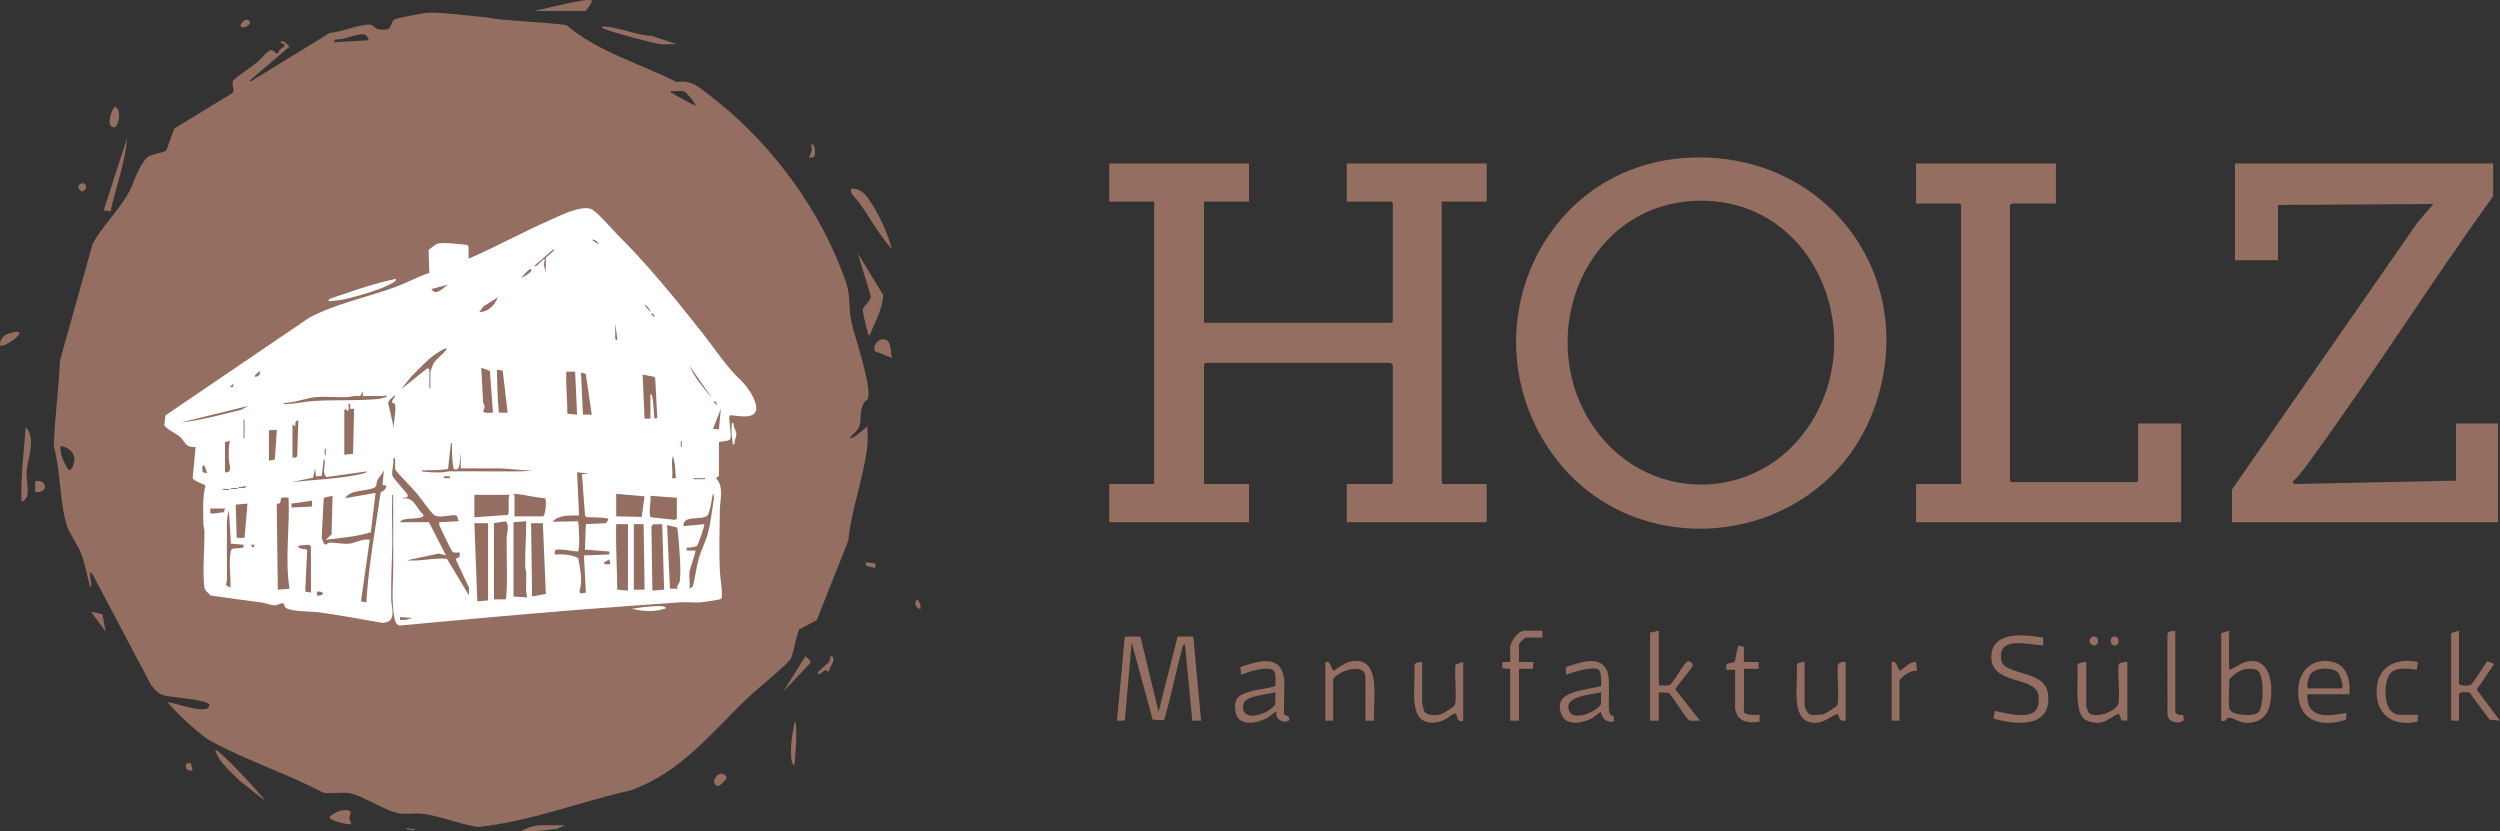
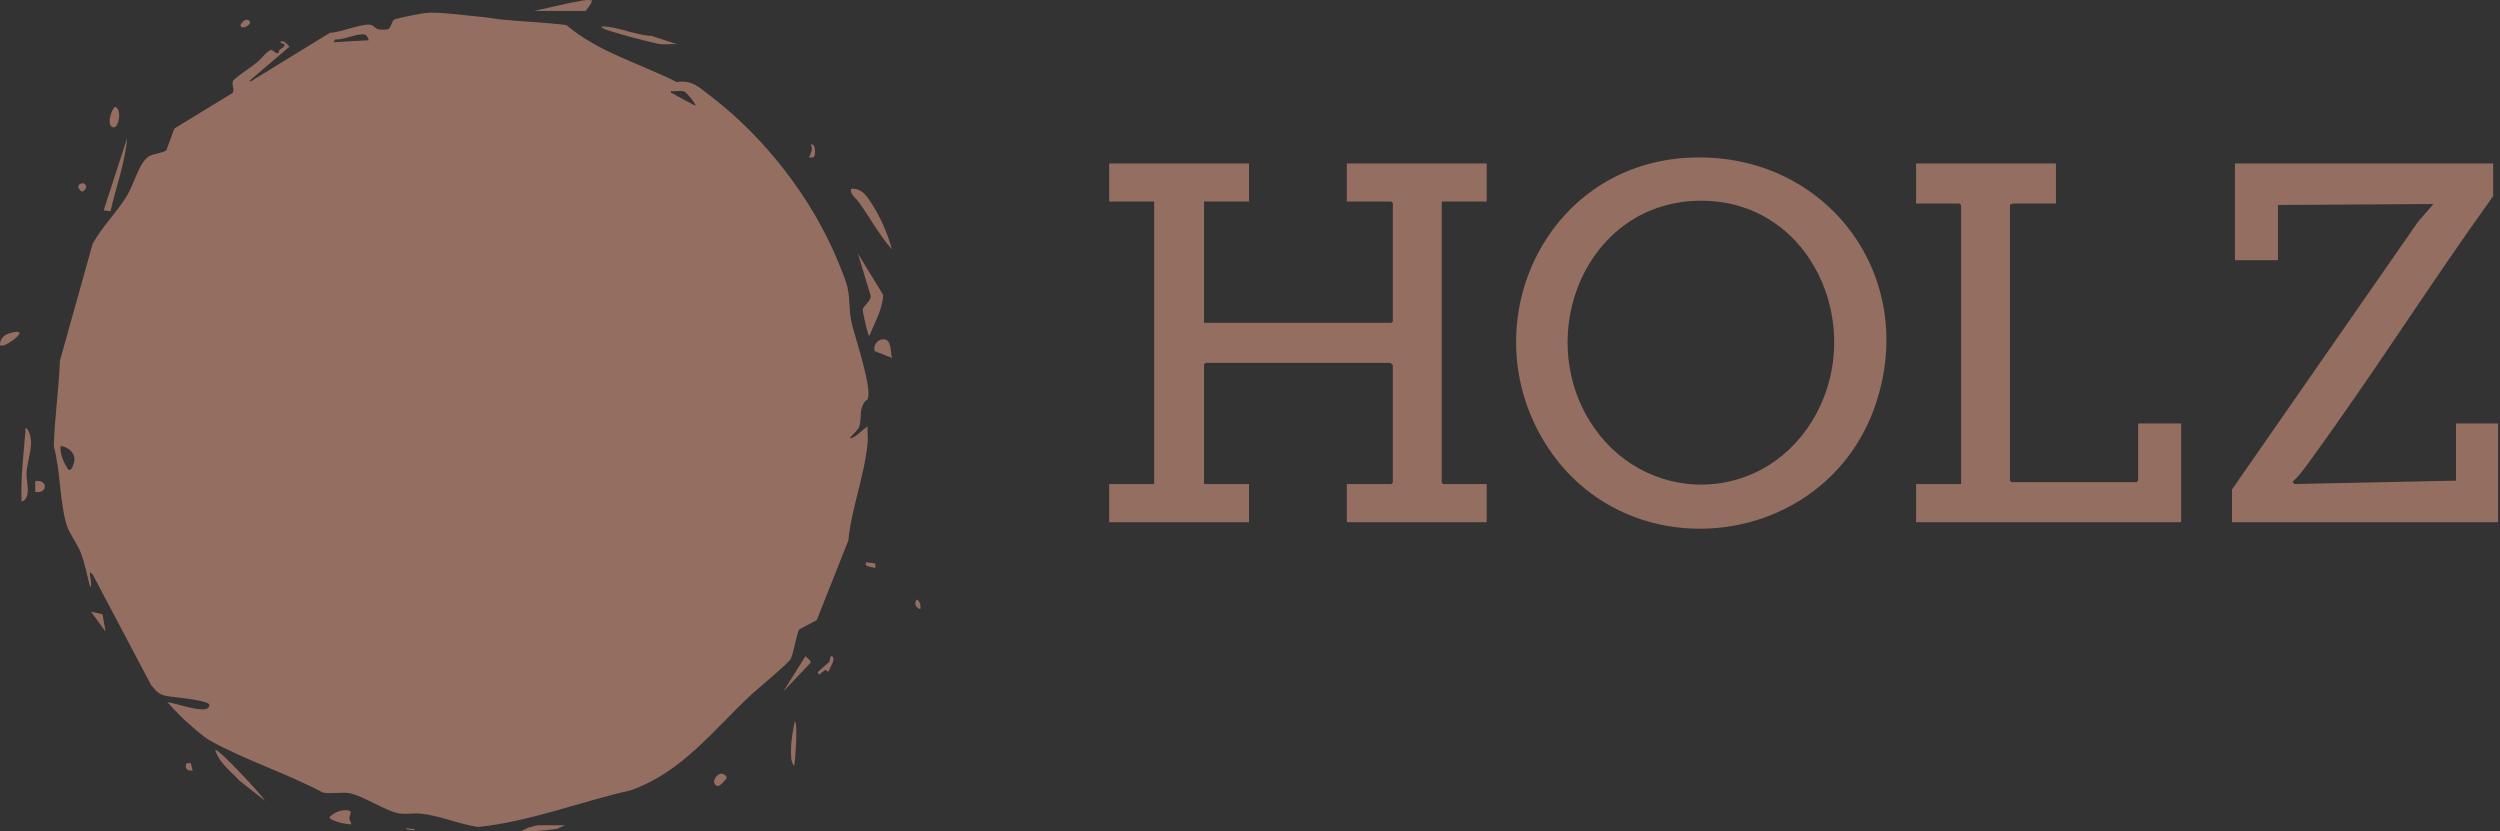
<svg xmlns="http://www.w3.org/2000/svg" xmlns:ns1="http://www.serif.com/" width="100%" height="100%" viewBox="0 0 2000 665" version="1.1" xml:space="preserve" style="fill-rule:evenodd;clip-rule:evenodd;stroke-linejoin:round;stroke-miterlimit:2;">
  <rect x="0" y="0" width="2000" height="665" fill="#333333" stroke="none" />
  <g id="Ebene-1" ns1:id="Ebene 1">
    <g>
      <path d="M693.869,319.827C693.674,320.161 692.383,320.464 691.84,321.269C686.941,328.534 689.614,334.197 687.459,341.168C686.653,343.776 681.897,347.952 679.98,350.117C680.526,351.194 682.037,350.161 682.766,349.773C686.513,347.776 690.435,343.525 694.053,341.119C693.789,345.321 694.432,349.904 694.089,354.051C692.028,378.972 681.071,407.071 678.66,432.476L653.365,496.149L639.378,503.485C636.363,510.604 635.598,519.588 632.825,526.653C631.409,530.26 606.064,550.987 600.936,555.781C570.406,584.323 545.459,617.92 504.533,632.263C463.82,641.453 423.96,657.3 382.439,661.576C367.795,659.539 351.178,652.281 336.769,650.906C331.333,650.387 324.818,651.546 319.698,650.763C308.25,649.013 291.163,636.745 279.562,634.57C273.061,633.351 264.848,635.434 258.216,634.007C229.771,618.826 196.127,608.09 168.21,592.581C162.497,589.407 152.979,580.81 147.887,576.136C142.961,571.615 138.345,566.574 133.814,561.665C139.89,562.293 162.797,570.791 166.743,566.027C167.329,565.32 167.662,564.616 167.434,563.675C166.307,560.023 137.759,557.722 132.876,556.729C126.594,555.451 125.159,552.801 120.991,548.274L74.215,459.731L72.006,457.645C71.749,460.45 72.686,463.039 72.818,465.822C72.858,466.676 73.34,469.517 72.008,469.371C69.814,460.802 67.858,450.8 64.779,442.571C62.073,435.338 55.493,426.967 53.422,420.295C47.676,401.785 48.442,376.35 43.057,357.141C43.645,334.225 47.093,311.47 47.943,288.532L74.116,195.037C81.702,181.207 94.174,169.111 102.061,155.711C107.07,147.202 110.944,131.41 118.384,125.502C121.362,123.137 131.308,122.231 133.083,120.242L139.503,102.806L185.887,74.474C188.307,72.216 184.729,67.415 186.635,64.277C192.689,58.764 199.914,54.605 206.168,49.391C208.563,47.395 214.614,39.727 217.111,39.984C218.952,40.174 220.269,43.49 222.936,42.287C222.299,39.403 227.366,38.087 227.706,36.499C228.22,34.1 223.748,35.544 224.584,32.996C227.736,32.698 229.673,35.322 231.608,37.293L199.545,64.669L200.699,65.045L263.724,26.365C272.846,25.739 286.953,19.609 295.419,19.68C298.902,19.71 299.884,22.823 302.598,23.444C304.212,23.813 308.599,23.91 310.11,23.456C312.82,22.643 313.574,16.605 315.142,15.781C317.665,14.455 337.137,10.652 340.782,10.321C351.277,9.366 372.962,12.481 384.588,13.447C390.549,13.943 396.617,15.234 402.596,15.782C419.422,17.327 436.319,17.95 453.104,20.045C478.606,41.74 511.773,50.641 541.297,65.63C553.708,63.841 559.041,69.651 568.003,76.477C612.178,110.122 650.02,158.974 670.967,210.528C673.272,216.201 676.71,224.272 678.028,230.061C679.993,238.7 679.177,247.952 680.975,256.833C683.275,268.192 698.652,311.609 693.869,319.827ZM556.339,84.607C557.244,83.456 548.958,73.802 547.724,73.283C544.856,72.076 539.966,73.307 536.789,72.881C536.35,74.974 537.343,74.224 538.333,74.819C544.172,78.325 550.312,81.447 556.339,84.607ZM294.999,32.201C294.558,29.992 293.17,27.535 290.715,27.44C284.322,27.193 275.097,31.915 268.166,31.586L266.837,33.77L294.999,32.201ZM48.528,356.763C47.702,363.128 50.764,369.203 53.851,374.507C56.797,379.568 59.568,370.38 59.544,367.307C59.499,361.489 53.825,357.463 48.528,356.763ZM695.616,268.383C694.417,268.492 694.397,266.476 694.129,265.587C693.224,262.591 690.064,249.922 690.211,247.604C690.383,244.904 697.867,240.051 696.375,236.027L686.244,202.697L706.549,235.973C706.069,247.483 699.826,257.902 695.616,268.383ZM713.615,199.568C703.462,188.137 696.176,174.512 687.343,162.097C684.854,158.599 680.041,155.598 680.757,151.082C689.837,150.029 694.464,158.272 698.605,164.917C705.044,175.25 710.396,187.856 713.615,199.568ZM17.23,401.333C16.512,382.336 18.834,363.525 20.364,344.636C20.458,343.479 19.728,342.362 21.519,342.69C28.956,353.295 21.525,367.241 21.216,379.133C21.049,385.533 25.391,398.636 17.23,401.333ZM88.414,169.055L82.948,168.276L101.724,110.419C100.02,130.494 92.775,149.53 88.414,169.055ZM427.239,8.748L457.578,1.923C462.398,1.604 467.389,-0.578 472.255,0.147C473.282,0.3 473.637,-0.293 473.415,1.318C473.239,2.594 468.773,8.748 468.319,8.748L427.239,8.748ZM212.06,640.637L191.705,624.624C184.69,617.041 175.208,610.26 172.162,599.978C173.976,597.769 210.23,636.905 212.06,640.637ZM528.569,35.338C523.421,34.842 486.025,24.901 482.508,22.72C482.019,22.416 481.586,22.11 481.233,21.648C481.121,21.012 481.892,21.256 482.414,21.238C492.459,20.896 510.189,28.611 521.162,28.664L541.48,35.338C537.302,35.049 532.685,35.735 528.569,35.338ZM713.619,286.371L699.63,280.818C698.621,276.397 701.526,271.822 706.194,271.477C713.716,270.921 712.104,281.526 713.619,286.371ZM280.914,659.409C278.234,659.858 262.933,656.594 263.704,653.557C267.581,649.711 274.143,646.991 279.633,648.578C281.865,649.223 279.289,652.778 279.518,654.941C279.678,656.459 281.049,657.784 280.914,659.409ZM626.776,553.055L644.373,524.915C645.405,526.407 649.308,528.476 648.333,530.369L626.776,553.055ZM452.278,660.196L445.414,663.111C437.208,664.145 428.871,665.192 420.58,664.888C419.635,664.853 417.668,665.474 417.855,664.116C419.794,663.857 421.32,662.539 423.151,661.974C424.454,661.572 429.864,660.196 430.76,660.196L452.278,660.196ZM635.368,612.487C634.058,612.027 633.226,608.501 633.094,607.341C631.96,597.379 633.87,586.992 635.767,577.29C638.535,577.199 636.091,608.993 635.368,612.487ZM0.011,276.205C-0.169,272.473 1.803,269.327 5.079,267.588C6.811,266.669 15.153,264.087 15.658,266.446C16.08,268.417 3.502,278.438 0.011,276.205ZM91.951,85.404C97.827,87.243 95.081,101.859 91.18,101.855C84.681,101.847 88.759,88.064 91.951,85.404ZM81.987,491.454L84.51,505.346L72.786,489.313L81.987,491.454ZM577.213,618.923C578.581,618.806 581.582,620.754 581.321,622.153C581.124,623.213 575.99,629.309 574.114,628.826C568.621,627.412 572.041,619.362 577.213,618.923ZM662.753,537.412L660.123,535.897L655.324,539.741L654.127,537.8L662.778,530C664.313,529.764 663.699,524.043 665.489,524.909C669.439,526.821 663.262,534.911 662.753,537.412ZM28.177,393.52L28.177,384.911C38.484,383.192 38.448,395.253 28.177,393.52ZM196.19,15.898C197.812,15.445 200.009,16.215 200.012,18.172C199.124,21.861 191.454,23.738 192.615,19.435C192.82,18.678 195.411,16.115 196.19,15.898ZM66.287,146.553C70.583,147.622 69.077,152.376 65.44,153.385C62.074,150.715 61.064,147.351 66.287,146.553ZM647.113,126.048C648.374,122.676 650.741,119.522 648.678,115.897C652.431,113.266 653.046,125.141 650.523,125.945L647.113,126.048ZM152.494,610.258L154.154,616.397C150.14,617.024 147.572,615.014 149.022,610.876L152.494,610.258ZM700.211,450.719L700.313,454.516C697.689,453.147 691.099,453.976 692.893,449.82L700.211,450.719ZM736.306,487.363C732.633,486.282 730.739,482.628 733.575,479.558C736.181,481.546 736.633,484.224 736.306,487.363ZM331.772,663.334C331.95,664.735 330.018,664.086 329.141,664.011C328.303,663.941 324.819,663.639 324.74,662.55L331.772,663.334Z" style="fill:#946e61;" />
-       <path d="M583.729,332.513C582.452,333.791 585.358,347.884 584.382,350.768C583.512,353.341 577.487,352.792 575.21,353.714L575.145,380.634L572.778,382.585C579.364,389.416 575.977,399.73 575.876,407.952C575.677,424.165 575.138,440.559 575.88,456.508C576.156,462.453 577.645,470.265 577.544,476.024C577.525,477.105 577.705,478.404 576.706,479.167C575.86,479.812 562.738,481.735 560.64,481.878C555.271,482.245 549.516,481.478 544.188,481.858C515.788,483.886 487.084,485.853 458.921,488.136C412.462,491.902 366.142,496.033 319.744,500.435C317.187,500.154 315.938,496.828 315.531,494.608C312.962,480.607 314.546,465.784 314.596,451.812C314.662,433.165 314.486,414.504 314.556,395.867C313.191,395.684 313.821,397.642 313.781,398.592C313.281,410.806 313.999,423.156 313.813,435.389C313.594,449.895 312.667,464.538 312.967,479.183C313.129,487.158 317.942,497.904 305.683,498.255C288.72,495.317 271.671,492.088 254.605,489.809C248.815,489.036 232.793,489.403 228.493,486.189C227.464,485.42 227.864,483.221 226.44,482.72C224.627,482.083 222.113,484.358 219.525,484.282C217.123,484.212 212.275,482.459 209.192,482.018C195.671,480.084 182.109,478.406 168.59,476.457C166.764,474.104 163.926,472.949 163.506,469.808C161.869,457.538 163.705,438.339 163.58,425.157C163.562,423.31 162.755,421.596 162.732,419.748C162.608,409.553 161.8,398.25 164.393,388.521C164.221,387.473 154.262,384.865 154.156,382.182L156.489,357.56C148.258,358.38 148.226,353.243 143.932,349.385C141.661,347.345 131.801,342.482 131.421,339.927L132.403,332.28L247.002,254.434C268.446,242.801 293.187,238.099 316.112,229.661C325.34,226.265 334.16,221.504 343.461,218.262L342.862,200.089C342.988,199.719 348.538,195.492 349.022,195.296C354.004,193.281 368.28,195.529 374.083,195.997C375.546,196.98 374.553,203.304 374.812,205.448C374.941,206.506 374.398,206.865 375.9,206.53C397.222,197.228 417.744,185.928 438.99,176.512C447.302,172.829 463.33,164.682 472.04,166.912C476.999,168.182 488.95,182.734 493.337,187.076C518.399,211.881 540.68,239.462 562.585,267.237C573.251,280.762 580.523,292.723 593.131,304.745C597.672,309.075 603.383,317.53 604.688,323.699C607.887,338.833 585.408,330.832 583.729,332.513ZM315.237,343.019C314.356,338.295 317.611,325.993 315.723,323.112C315.374,322.579 314.098,322.514 313.914,322.219C312.634,320.167 316.764,317.945 315.741,316.098C314.123,318.165 310.624,319.894 310.597,322.712L315.237,343.019ZM398.284,237.893L386.959,244.944L383.421,249.612C390.682,249.692 395.665,244.184 398.284,237.893ZM523.475,253.529C523.732,252.119 522.418,250.965 521.143,250.402C520.886,251.812 522.2,252.966 523.475,253.529ZM502.356,419.324L492.962,419.32C492.469,436.839 493.679,454.219 493.791,471.683L502.356,472.504L502.356,419.324ZM492.966,395.081L492.966,413.068L513.36,413.509L515.67,397.047L492.966,395.081ZM230.844,398.205C221.76,397.185 226.014,399.439 223.874,402.449C223.271,403.297 221.64,402.469 221.398,403.342L222.236,471.723L231.625,470.939C227.784,446.936 231.983,422.437 230.844,398.205ZM407.677,395.863L379.508,395.863L379.508,413.85L406.162,411.944C408.015,410.652 405.881,398.805 407.677,395.863ZM249.614,400.558L233.183,402.905L233.184,406.024L249.623,405.251L249.614,400.558ZM390.463,418.542L379.508,418.542L381.852,481.11L390.463,480.324L390.463,418.542ZM395.158,418.542L395.158,479.542L404.465,479.456C406.327,477.871 405.155,436.841 405.298,430.632C405.367,427.626 408.094,418.045 404.006,417.102L395.158,418.542ZM197.973,402.904L188.581,403.679L189.365,430.277L195.633,430.277L197.973,402.904ZM179.979,406.812L168.242,406.812L168.239,410.725C171.908,411.107 175.435,409.966 179.068,409.815L179.979,406.812ZM411.59,413.068L434.672,413.068C436.461,411.18 437.597,399.722 435.897,398.549C427.853,398.083 419.995,395.695 411.988,395.064C409.535,394.871 411.59,395.927 411.59,396.254L411.59,413.068ZM514.88,419.32L507.047,419.32L507.047,471.726L515.662,471.726L514.88,419.32ZM410.807,417.76L410.807,477.196L421.761,477.97C420.183,471.955 421.202,465.105 421.012,458.786C420.956,456.934 420.192,455.223 420.165,453.376C419.982,441.193 421.031,429.136 420.972,416.979L410.807,417.76ZM541.291,421.854L533.659,420.11L535.998,470.944L542.266,470.935C540.777,468.517 543.361,467.561 543.788,465.034C545.221,456.55 543.148,434.687 542.261,425.181C542.174,424.247 541.963,422.422 541.291,421.854ZM391.894,296.673L384.994,294.197L386.499,322.004C388.154,325.47 387.911,325.527 386.55,328.976C387.052,330.918 392.69,329.997 394.379,330.174L391.894,296.673ZM488.269,451.383L487.481,447.479L482.81,450.215C484.133,452.018 486.353,451.322 488.269,451.383ZM203.449,435.751L201.11,435.751C201.122,438.619 203.437,438.619 203.449,435.751ZM248.831,474.065L248.719,437.042L246.955,435.785L238.668,436.533C238.073,439.976 245.349,438.645 245.753,440.138L244.14,473.278L248.831,474.065ZM343.515,295.369L343.515,310.619L344.297,310.619L344.297,297.716C344.297,296.91 346.423,291.335 347.074,290.324C349.312,286.843 355.153,282.86 357.596,278.943C355.948,278.349 353.307,280.239 351.882,281.052C342.92,286.165 336.364,294.18 329.028,301.224L320.828,311.397L341.964,294.578L343.515,295.369ZM163.535,372.404C160.781,371.715 162.176,376.178 162.098,377.756L165.891,378.654L163.535,372.404ZM468.605,298.992L464.805,298.107L466.358,331.739L473.404,331.727L468.605,298.992ZM275.44,328.216L275.44,363.799L282.476,363.01L283.272,327.038L280.128,327.047C279.562,326.507 281.494,322.333 278.575,323.136C279.428,325.482 279.074,331.469 276.618,327.045C276.346,327.455 275.513,327.912 275.44,328.216ZM545.384,352.854L544.617,352.854L544.617,357.538L545.384,357.538L545.384,352.854ZM233.969,339.555L233.969,366.145L236.615,366.053L237.771,364.861L238.66,336.431C235.856,336.257 236.229,339.147 236.309,341.119L233.969,339.555ZM402.177,296.566L397.513,295.761C397.868,307.199 397.951,318.797 399.109,330.129L406.112,330.163L402.177,296.566ZM520.353,334.863L520.353,315.312C521.921,315.627 521.687,316.917 521.91,318.057C522.946,323.361 522.95,329.445 523.486,334.868L525.842,334.401L524.159,302.514L522.962,301.364L514.098,299.674L515.655,334.867L520.353,334.863ZM359.943,381.008L355.256,381.008L355.256,382.564L359.943,382.564L359.943,381.008ZM293.433,377.102L261.021,381.7C258.138,378.525 259.518,374.187 259.825,370.469C259.893,369.647 260.309,367.496 259.016,367.713L257.334,380.895L252.745,381.007L251.975,374.752L250.413,382.189L233.191,385.688C251.369,383.777 271.119,383.125 288.936,379.243C290.039,379.003 293.122,378.357 293.433,377.102ZM478.882,195.65C478.032,193.126 476.183,191.537 473.405,191.756L478.882,195.65ZM540.697,382.56L539.818,371.325L538.358,364.585C536.488,370.695 538.784,376.882 537.568,382.56L540.697,382.56ZM492.184,259.004L492.184,271.126C492.184,271.259 493.238,272.356 493.741,272.299L493.773,270.328L492.184,259.004ZM197.193,388.832C195.738,388.878 194.279,389.273 192.864,389.594C192.017,389.787 190.718,389.029 190.938,390.381C193.001,390.247 196.243,391.242 197.193,388.832ZM569.64,318.44L551.659,292.633C555.58,302.188 563.053,310.573 569.64,318.44ZM436.629,218.338L436.629,206.216L443.667,199.956L442.507,199.575L427.239,212.856C429.821,214.166 434.519,205.992 435.842,207.393L435.056,211.685L436.629,218.338ZM471.053,378.667L461.665,377.873L463.237,412.29C456.015,412.695 447.285,411.442 442.11,417.373L462.411,417.02C463.285,420.312 464.017,440.034 462.38,441.16C459.206,441.336 445.56,438.126 444.013,440.39L443.668,443.564C450.069,443.357 456.692,443.413 462.521,446.424C464.152,455.147 466.4,464.531 463.533,473.221L464.39,474.81L468.706,474.062L467.141,444.346L487.494,443.565L487.493,441.227L467.924,439.662L468.706,419.32L484.595,418.56C485.418,417.254 488.259,414.995 485.541,414.637C480.152,413.926 474.646,413.853 469.211,413.741L468.037,412.567L465.576,379.436L471.053,378.667ZM215.19,344.247L215.19,368.491L219.883,367.705L221.462,343.868L215.19,344.247ZM460.107,297.32L453.056,297.32C452.492,308.608 454.011,319.712 453.839,330.956L461.664,331.736L460.107,297.32ZM260.565,364.577C260.133,363.031 261.572,359.019 259.799,358.328C260.231,359.874 258.793,363.887 260.565,364.577ZM186.166,309.762L187.014,306.71L183.896,309.45L186.166,309.762ZM368.554,374.747L368.554,362.235L367.58,371.818C367.07,374.612 366.153,376.502 363.019,375.193C361.536,369.534 361.747,363.124 361.511,357.144C361.474,356.192 362.101,354.234 360.737,354.418L358.433,375.19C352.299,376.295 346.166,376.056 339.986,376.312C339.033,376.351 337.076,375.721 337.259,377.086C342.607,377.853 347.918,378.008 353.333,377.913C355.564,377.874 357.488,377.088 359.523,377.061C381.827,376.773 404.193,377.667 426.465,376.703L401.059,374.715L368.554,374.747ZM358.382,227.73L345.084,231.237C348.661,237.203 354.413,230.399 358.382,227.73ZM305.961,388.039L307.134,376.315C305.922,378.949 302.996,382.034 301.854,384.333C301.034,385.984 301.673,388.388 300.155,389.673C295.984,393.201 279.835,391.162 276.227,398.604L300.478,394.298L296.649,425.888C284.887,429.328 272.714,430.324 260.578,431.83L265.273,427.541L266.047,396.649L259.009,398.212L257.395,429.131C257.259,430.619 258.662,434.703 259.769,435.405C261.143,436.276 261.875,434.346 263.336,434.184C267.191,433.755 274.444,435.556 279.679,434.901C284.812,434.259 290.067,430.571 295.788,431.834L288.785,481.069L293.036,481.9C294.857,452.349 300.279,423.275 304.51,394.026C307.211,392.102 308.51,392.156 309.015,388.352L305.961,388.039ZM520.345,249.619C520.58,248.205 516.814,243.124 515.658,244.153L520.345,249.619ZM179.979,353.632L179.979,377.876C186.663,378.308 183.171,371.727 183.072,367.356C182.962,362.53 182.758,357.521 183.888,352.854L179.979,353.632ZM575.13,343.469L576.682,327.046L570.419,343.063L575.13,343.469ZM424.888,215.213C423.978,214.223 417.682,221.155 417.067,222.24C418.814,221.566 422.375,219.409 423.61,218.23C424.711,217.181 425.239,217.107 424.888,215.213ZM208.144,297.329C207.324,296.474 203.732,300.314 203.454,301.227C206.343,301.775 208.02,300.136 208.144,297.329ZM573.553,323.914C573.81,322.504 572.495,321.35 571.221,320.786C570.964,322.197 572.278,323.351 573.553,323.914ZM290.307,316.876L290.317,312.972L288.189,316.888C284.469,316.259 280.901,317.519 277.429,317.69C269.531,318.08 260.943,317.012 253.152,317.67C244.734,318.38 235.671,322.331 226.931,322.358C226.785,323.692 229.621,323.208 230.482,323.169C237.224,322.863 244.069,321.236 250.8,320.794C267.562,319.693 285.909,320.795 302.427,319.214C304.723,318.994 306.85,318.071 309.085,317.647L309.09,316.493C308.96,315.387 308.094,316.876 307.913,316.876L290.307,316.876ZM190.147,390.396L184.678,390.396L184.678,391.162L190.147,391.162L190.147,390.396ZM564.167,382.576C561.962,382.624 559.723,382.477 557.512,382.568C556.561,382.607 554.602,381.977 554.786,383.342C556.99,383.295 559.23,383.441 561.441,383.35C562.392,383.311 564.35,383.941 564.167,382.576ZM198.754,324.704L144.772,337.983C161.066,336.212 177.016,331.725 192.922,327.856L198.754,324.704ZM183.888,391.178C182.341,391.611 178.327,390.173 177.636,391.945C179.182,391.513 183.197,392.951 183.888,391.178ZM551.652,457.254C551.168,461.544 552.005,466.559 551.652,470.94L554.259,469.195C556.111,461.936 557.068,453.842 559.079,446.69C560.894,440.234 564.406,433.548 566.144,427.161C568.653,417.939 569.736,407.333 571.25,397.852L570.439,394.303C569.754,397.836 567.856,410.8 565.718,412.659C561.435,416.384 545.36,411.89 546.958,420.886L563.386,419.328C564.03,419.937 558.555,435.531 557.964,436.192C556.377,437.966 551.593,438.12 549.298,438.096L549.3,440.436L556.344,440.444C556.976,441.046 551.913,454.933 551.652,457.254ZM195.629,335.645L194.846,335.645L194.846,350.504L195.629,350.504L195.629,335.645ZM253.532,476.41C259.748,477.128 259.844,472.595 253.532,473.29L253.532,476.41ZM320.041,417.76L343.124,417.76L356.817,444.342L351.075,442.839L325.522,448.252C336.299,449.31 346.916,446.024 357.611,447.075L375.205,476.422L375.214,470.148L364.73,447.758L365.484,446.334L367.652,445.805L367.776,442.001C365.836,441.855 363.484,442.642 361.892,441.232C360.994,440.437 351.555,420.984 351.375,419.672C351.288,419.035 351.321,418.396 351.338,417.764L366.989,416.971L365.475,412.628C362.875,410.757 352.391,414.971 347.776,412.328C344.98,410.728 336.812,398.596 333.745,395.07C328.186,388.68 322.077,382.711 316.534,376.297C315.488,373.993 316.452,370.599 316.13,368.086C315.985,366.944 315.537,365.666 314.568,366.931C315.539,371.056 312.857,376.718 313.952,380.447C314.925,383.762 325.877,394.018 326.235,396.341C326.462,399.059 322.71,397.261 322.392,398.983C330.974,396.951 333.346,407.197 338.814,411.911C339.043,412.909 338.272,413.333 337.479,413.683C334.196,415.131 326.953,414.615 322.997,415.631C322.366,415.794 319.994,416.812 320.041,417.76ZM434.285,418.538L424.888,418.538L425.678,477.192L436.675,475.178L434.285,418.538ZM184.713,434.929L183.118,408.38C180.745,415.448 181.699,422.564 181.576,429.915C181.391,441.022 181.666,452.262 181.583,463.542C181.571,465.12 180.823,466.519 180.843,468.083L184.275,470.165C184.856,460.261 182.641,450.124 184.805,440.18L185.952,438.979L194.85,438.089L194.85,435.751L184.713,434.929ZM330.209,494.409L320.037,493.623L320.037,495.962L324.246,495.867L330.209,494.409ZM541.479,398.209L520.35,396.641C520.98,402.561 518.771,408.018 520.42,413.781L539.884,415.872L541.479,415.023L541.479,398.209ZM529.746,419.321L522.418,419.434L521.134,421.278L521.922,472.5L531.311,471.726L529.746,419.321ZM586.855,338.772C586.469,341.425 589.023,344.856 589.104,346.946C589.194,349.266 587.302,352.596 587.64,355.2C586.531,356.561 586.255,355.07 586.1,354.016C585.496,349.926 584.789,343.933 585.296,339.933C585.433,338.851 585.76,337.614 586.855,338.772ZM316.907,223.034C317.084,224.889 314.573,226.059 313.251,226.801C304.143,231.915 283.616,237.841 273.137,239.888C269.896,240.521 266.228,240.608 262.924,241.013C262.618,239.3 263.686,239.174 264.894,238.688C267.588,237.603 271.298,236.552 274.238,235.514C288.209,230.581 302.401,226.124 316.907,223.034ZM532.872,486.572C524.101,489.808 514.266,489.227 505.478,486.972C511.302,486.116 517.981,485.218 523.841,484.985C526.387,484.883 531.522,484.15 532.872,486.572Z" style="fill:#fff;" />
      <path d="M999.223,130.748L999.223,161.248L963.23,161.248L963.23,258.222L1113.07,258.222L1114.25,257.049L1114.25,162.421L1113.07,161.248L1077.47,161.248L1077.47,130.748L1189.36,130.748L1189.36,161.248L1153.37,161.248L1153.37,386.087L1154.54,387.26L1189.36,387.26L1189.36,417.76L1077.47,417.76L1077.47,387.26L1113.07,387.26L1114.25,386.087L1114.25,292.241C1114.25,292.103 1112.43,290.286 1112.29,290.286L964.404,290.286L963.23,291.459L963.23,387.26L999.223,387.26L999.223,417.76L887.33,417.76L887.33,387.26L923.324,387.26L923.324,161.248L887.33,161.248L887.33,130.748L999.223,130.748ZM1348.83,126.285C1458.55,119.436 1535.72,218.632 1500.56,323.296C1461.3,440.143 1300.69,459.096 1235.99,354.348C1177.49,259.642 1235.44,133.362 1348.83,126.285ZM1355.87,160.696C1268.73,164.594 1228.12,266.061 1271.67,336.668C1313.35,404.24 1407.66,404.966 1449.47,337.141C1495.54,262.393 1448.49,156.551 1355.87,160.696ZM1994.52,130.748L1994.52,156.947C1944.95,225.789 1899.55,297.827 1849.62,366.392C1844.81,373.006 1840.27,379.843 1834.12,385.319L1835.33,387.211L1964.79,384.523L1964.79,338.773L1998.44,338.773L1998.44,417.76L1785.6,417.76L1785.6,391.562L1934.42,177.425L1946.78,163.203L1822.38,163.985L1822.38,208.171L1787.95,208.171L1787.95,130.748L1994.52,130.748ZM1644.76,130.748L1644.76,162.812L1609.94,162.812C1609.68,162.812 1608.75,163.848 1607.98,163.594L1607.98,384.523L1609.16,385.696L1709.31,385.696L1710.49,384.523L1710.49,338.773L1744.92,338.773L1744.92,417.76L1532.87,417.76L1532.87,387.26L1568.86,387.26L1568.86,163.985L1567.69,162.812L1532.87,162.812L1532.87,130.748L1644.76,130.748Z" style="fill:#946e61;" />
-       <path d="M912.369,509.26L926.853,569.482L942.103,509.26L954.623,509.26L960.88,576.511L953.847,576.51L947.964,515.509C946.146,515.468 946.291,517.004 945.956,518.194C940.572,537.352 937.042,557.209 931.196,576.172L922.132,575.752L905.335,513.953L899.854,576.52L893.591,576.509L899.85,509.26L912.369,509.26ZM1634.55,510.081L1634.59,516.302C1623.18,516.007 1598.16,508.173 1600.91,527.675C1601.59,532.5 1605.9,534.283 1609.91,535.882C1620.82,540.235 1636.95,540.874 1638.49,555.803C1641.26,582.705 1612.66,580.082 1594.77,574.865L1595.9,568.649C1605.49,570.763 1629.25,577.714 1630.72,562.87C1631.49,554.996 1630.83,551.534 1623.63,547.972C1612.58,542.499 1592.62,542.407 1593.05,525.291C1593.58,504.094 1620.4,507.836 1634.55,510.081ZM1783.26,504.568L1783.26,535.85C1790.3,533.473 1794.73,528.072 1803.11,528.892C1818.68,530.414 1818.69,555.448 1815.12,566.524C1812.23,575.485 1803.77,579.292 1794.67,578.013C1791.33,577.543 1785.66,573.849 1782.85,574.122C1781.12,574.29 1780.72,578.019 1777,576.516L1777,506.523L1783.26,504.568ZM1796.37,535.275C1791.69,535.944 1786.6,539.954 1783.42,543.44C1783.82,547.913 1782,565.816 1784.05,568.297C1787.41,572.368 1803.95,573.707 1807.1,569.459C1811.03,564.176 1811.59,539.983 1805.9,536.285C1803.45,534.692 1799.2,534.871 1796.37,535.275ZM1327.08,504.568L1327.08,548.363C1329.65,548.047 1333.34,549.025 1335.67,547.962C1339.12,546.392 1347.67,528.641 1350.81,528.927C1352.24,529.058 1354.73,530.91 1354.1,532.683C1352.99,535.84 1340.1,549.704 1340.47,551.766L1359.94,576.508C1357.47,576.181 1353.5,577.202 1351.33,576.132C1348.42,574.702 1338.55,557.4 1334.9,554.234L1327.08,553.837L1327.08,576.516L1320.04,576.516L1320.04,506.132L1327.08,504.568ZM1027.51,571.706C1027.99,572.454 1033.14,572.555 1030.97,576.572C1026.1,578.917 1020.02,575.228 1021.13,569.482C1020.58,568.807 1014.51,573.993 1013.35,574.604C1005.52,578.742 990.454,581.477 988.456,569.681C986.589,558.658 990.781,555.949 1000.44,553.099C1006.93,551.184 1014.01,551.085 1020.39,548.694C1019.91,543.36 1022.46,535.852 1015.28,535.07C1007.95,534.271 999.762,537.274 992.972,539.76L992.267,533.59C1006.28,529.139 1024.56,522.427 1027.33,543.346C1027.92,547.874 1026.58,570.229 1027.51,571.706ZM1020.35,553.84C1015.1,555.158 1009.56,555.549 1004.35,557.009C999.81,558.282 994.713,559.736 994.468,565.195C993.861,578.774 1016.16,570.728 1020.19,563.45L1020.35,553.84ZM1290.97,572.711L1291.09,577.303C1284.19,577.937 1282.61,575.346 1280.51,569.485L1273.78,574.474C1266.6,578.338 1253.27,581.397 1249.29,571.76C1241.05,551.835 1269.25,552.658 1280.96,548.691C1280.95,545.945 1281.28,537.361 1278.83,535.782C1273.89,532.593 1258.34,537.918 1252.75,539.757L1252.85,533.614C1263.11,530.437 1280.07,523.183 1285.76,536.869C1288.97,544.586 1285.29,568.458 1288.36,571.835C1289.03,572.571 1290.09,572.464 1290.97,572.711ZM1280.91,553.84C1274.06,555.598 1248.55,556.916 1255.96,569.785C1259.96,576.737 1277.39,569.222 1280.75,563.45L1280.91,553.84ZM1967.14,504.568L1967.14,547.189C1968.57,548.923 1974.77,548.831 1976.53,547.977C1978.43,547.056 1987.62,531.642 1989.93,528.922L1995.3,531.175L1981.38,551.74L2000,576.508L1991.73,575.791L1975.58,554.008C1972.92,553.876 1969.08,552.955 1967.14,555.01L1967.14,576.516L1960.88,576.516L1960.88,506.523L1967.14,504.568ZM1879.5,555.401L1845.85,555.401C1844.93,575.674 1862.79,573.073 1877.15,570.263L1876.81,575.787C1853.93,583.145 1836.15,574.697 1838.82,548.763C1840.01,537.244 1848.51,528.596 1860.34,528.753C1876.11,528.962 1880.75,541.551 1879.5,555.401ZM1847.03,550.709L1872.85,550.709C1875.75,550.709 1872.4,540.002 1870.12,537.8C1865.64,533.497 1852.42,533.923 1848.64,539.027C1847.12,541.086 1844.1,549.794 1847.03,550.709ZM1669.02,529.593L1669.02,565.177C1669.02,565.392 1670.2,568.902 1670.4,569.267C1674.24,576.173 1693.92,569.352 1694.88,562.089C1696.1,552.873 1693.8,541.162 1694.94,531.655C1695.57,529.818 1700.15,529.479 1701.88,529.593L1701.88,576.516L1697.27,576.423L1695.15,570.98C1690.2,572.559 1685.65,577.208 1680.32,578.029C1676.02,578.689 1669.18,577.633 1666.31,574.141C1659.34,565.679 1663.01,542.388 1661.94,531.686C1662.23,530.521 1667.63,529.142 1669.02,529.593ZM1060.26,529.593C1064.89,528.355 1064,534.17 1066.92,536.635C1070.99,533.947 1076.88,529.504 1081.84,528.881C1106.53,525.779 1097.71,562.145 1099.38,576.52L1092.34,576.516L1092.34,541.715C1092.34,529.645 1070.76,536.425 1066.52,543.279L1066.52,576.516L1060.26,576.516L1060.26,529.593ZM1137.72,529.593L1137.72,562.048C1137.72,562.773 1138.93,568.201 1139.37,569C1141.45,572.791 1149.52,572.377 1153.24,571.298C1154.69,570.874 1162.84,565.494 1163.6,564.45C1165.99,561.175 1163.21,537.325 1164.43,531.655L1170.58,529.593L1170.58,576.516C1165.62,578.945 1165.53,571.144 1164.69,571.005C1162.13,570.585 1159.08,574.041 1156.49,575.329C1150.28,578.41 1142.88,579.838 1136.98,575.298C1127.86,568.272 1132.69,542.917 1131.45,532.32C1131.93,529.746 1135.56,529.668 1137.72,529.593ZM1443.66,529.593L1443.66,564.395C1443.66,566.124 1446.15,571.091 1448.13,571.662C1450.14,572.243 1456.38,572.008 1458.55,571.455C1460.22,571.031 1468.63,565.695 1469.54,564.45C1471.94,561.158 1469.13,537.358 1470.4,531.677C1471.08,529.656 1474.7,529.43 1476.53,529.593L1476.53,576.516C1471.23,577.514 1472.21,574.146 1469.83,571.059C1464.57,573.075 1460.04,577.471 1454.23,578.079C1430.43,580.57 1439.04,546.553 1437.39,532.32C1437.88,529.746 1441.51,529.668 1443.66,529.593ZM1233.96,504.568L1233.96,510.042L1221.05,510.042C1219.49,510.042 1215.18,514.343 1215.18,515.907L1215.18,529.593L1226.92,529.593L1226.14,535.068L1215.18,535.068L1215.18,576.516L1208.14,576.516L1208.14,535.068L1201.87,534.619L1201.88,529.589L1208.14,529.593L1208.14,518.254C1208.14,513.559 1214.47,504.568 1219.49,504.568L1233.96,504.568ZM1395.15,529.593L1406.89,529.593L1406.89,535.068L1395.15,535.068L1395.15,569.087C1395.15,572.536 1405.37,571.933 1407.68,571.82L1407.66,577.291C1401.54,578.498 1393.28,578.304 1389.78,572.114C1389.47,571.568 1388.11,567.808 1388.11,567.523L1388.11,535.85L1381.06,535.854L1381.11,531.193L1387.72,529.593L1390.53,516.378L1395.15,517.472L1395.15,529.593ZM1934.27,571.824L1934.19,577.216C1914.32,582.026 1899.69,571.214 1901.42,550.33C1902.93,532.205 1917.93,526.24 1934.27,529.599L1933.48,535.855C1928.39,534.849 1920.36,534.188 1915.5,536.243C1906.27,540.148 1906.63,563.221 1913.11,569.128C1913.88,569.838 1917.53,571.824 1918.23,571.824L1934.27,571.824ZM1740.22,504.568L1740.22,569.087C1740.22,571.673 1744.38,572.244 1746.44,571.866L1747.17,576.073C1743.19,579.769 1734.9,577.92 1734.01,572.169L1733.95,507.295C1734.3,504.783 1738.08,504.953 1740.22,504.568ZM1513.31,529.593C1517.94,528.354 1517.04,534.173 1519.97,536.635C1524.12,534.19 1527.42,529.267 1532.83,529.628L1533.65,536.63C1527.96,536.317 1523.15,540.137 1519.57,544.061L1519.57,576.516L1513.31,576.516L1513.31,529.593ZM1674.28,509.376C1680.15,507.763 1679.59,518.59 1673.73,515.91C1670.38,514.378 1671.11,510.244 1674.28,509.376ZM1690.7,509.37C1695.3,508.091 1696.37,515.174 1692.72,516.189C1688.11,517.467 1687.05,510.385 1690.7,509.37Z" style="fill:#946e61;" />
    </g>
  </g>
</svg>